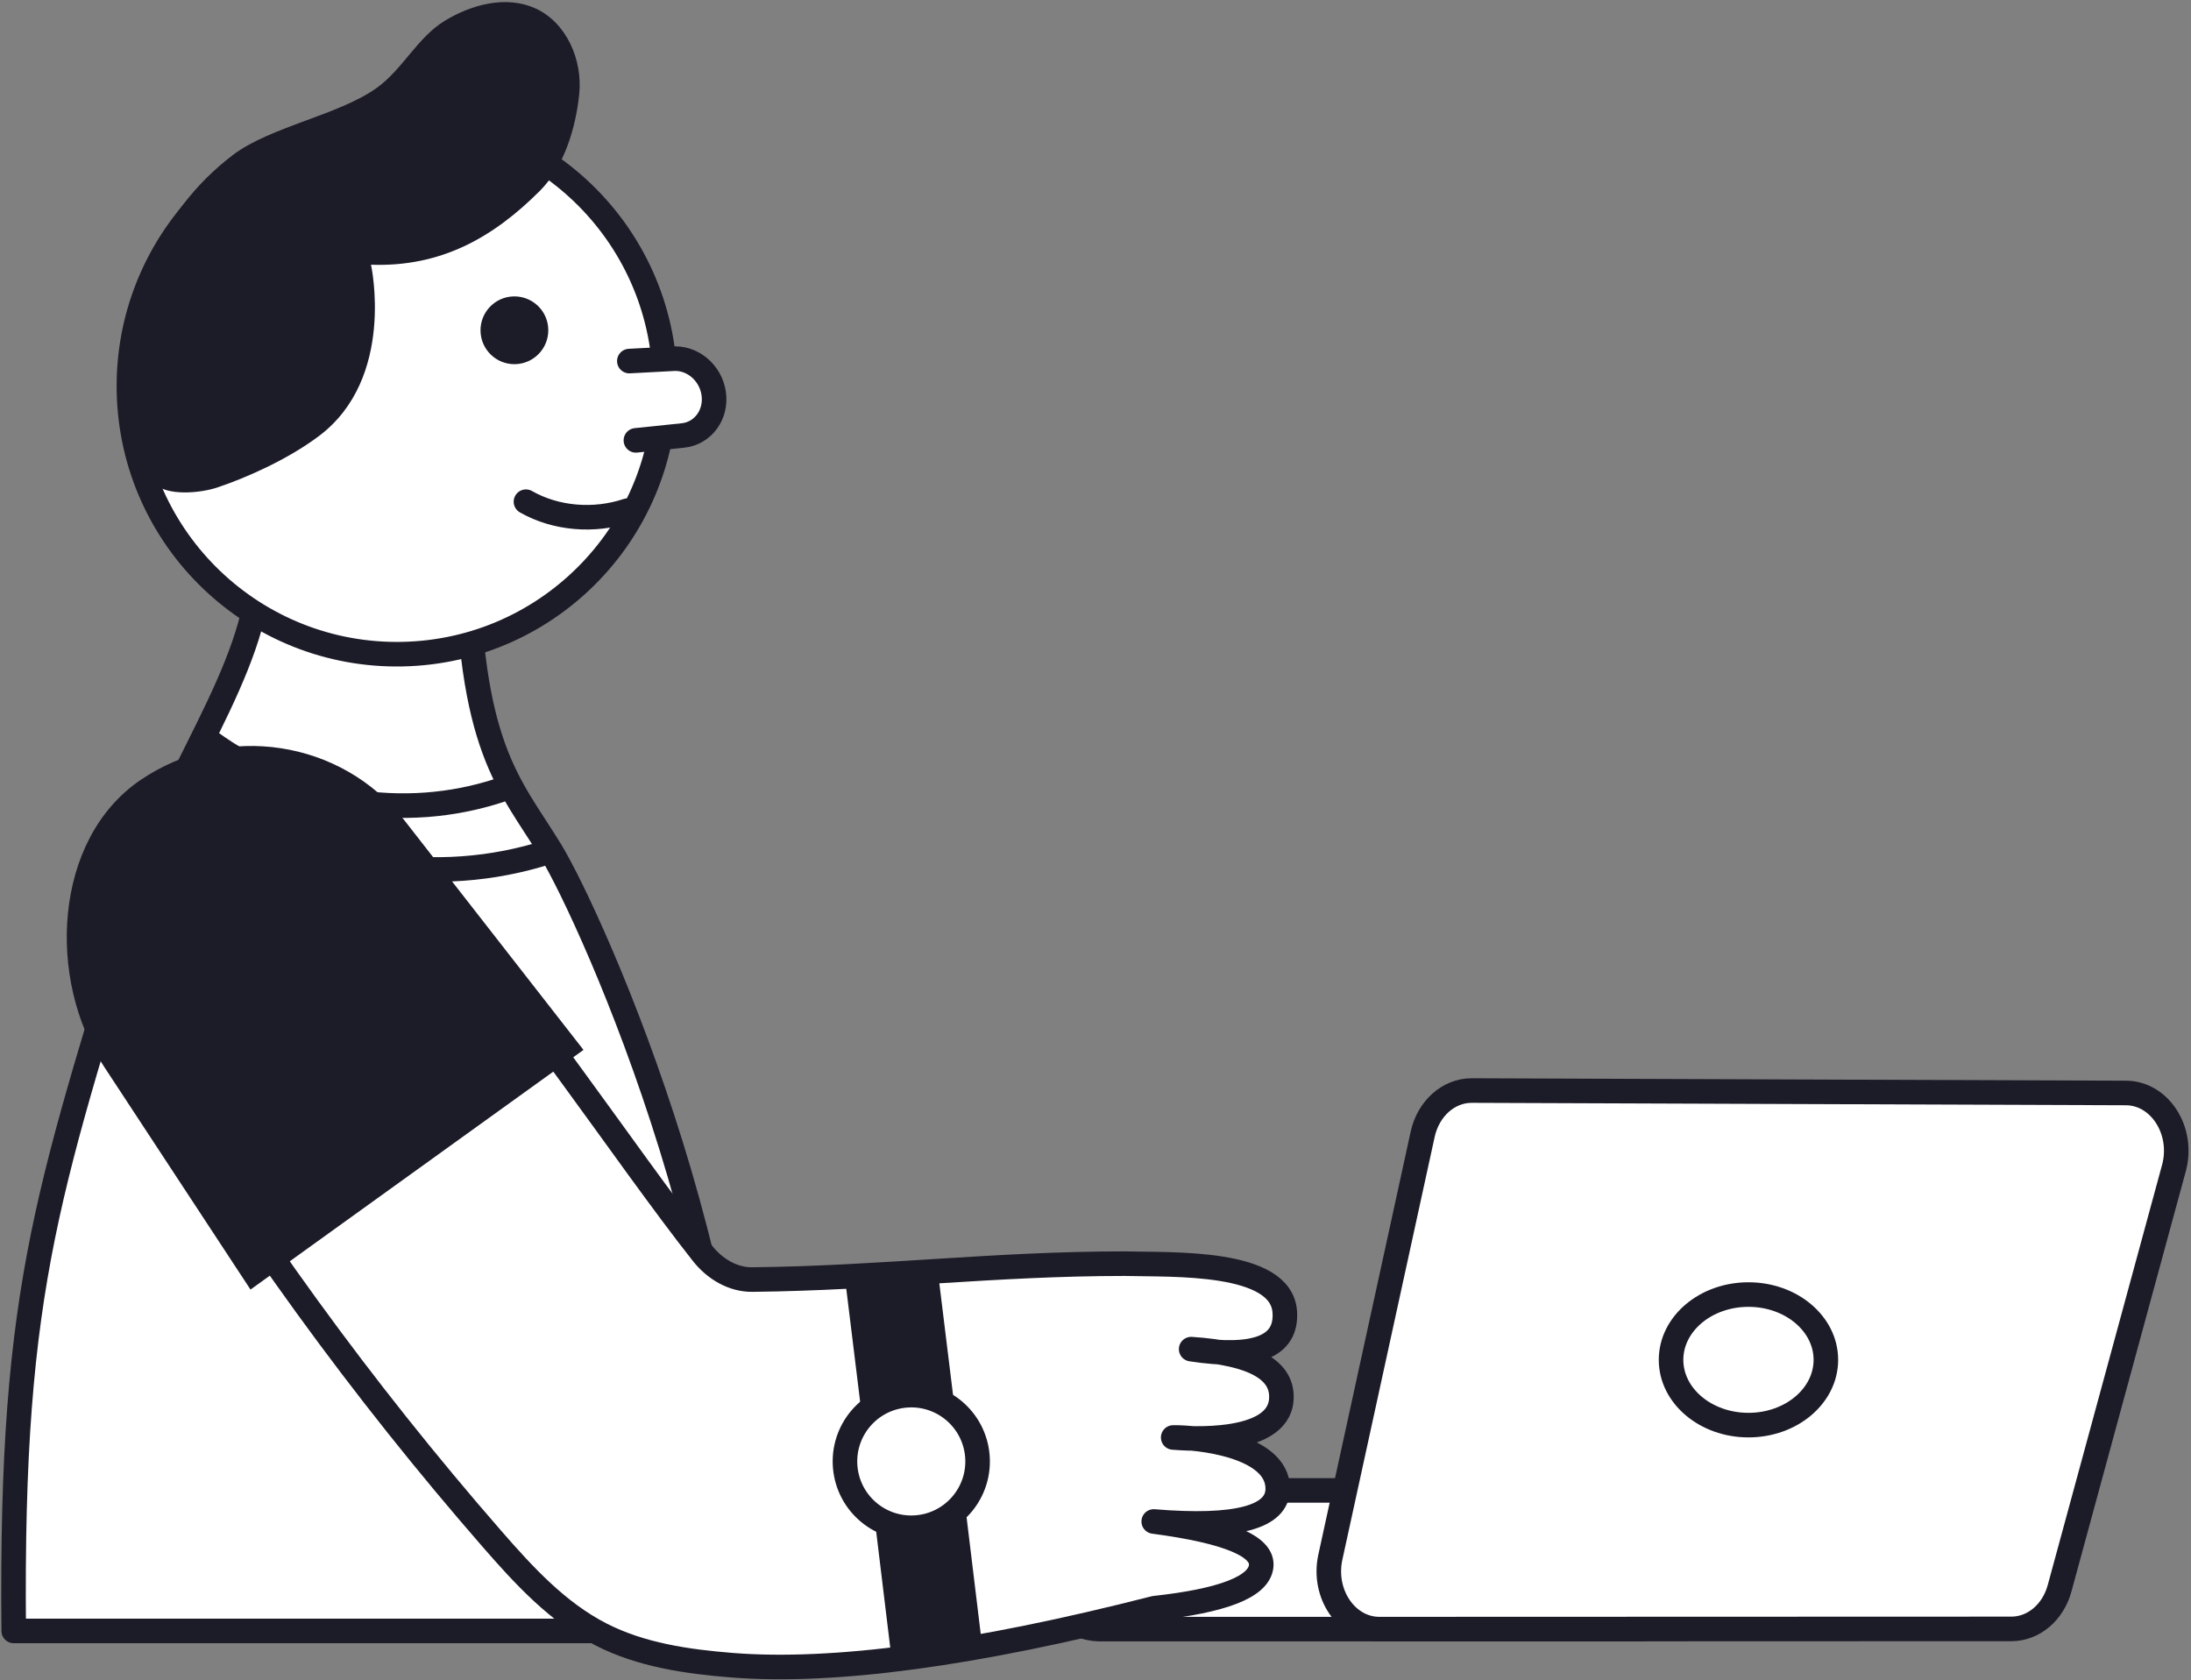
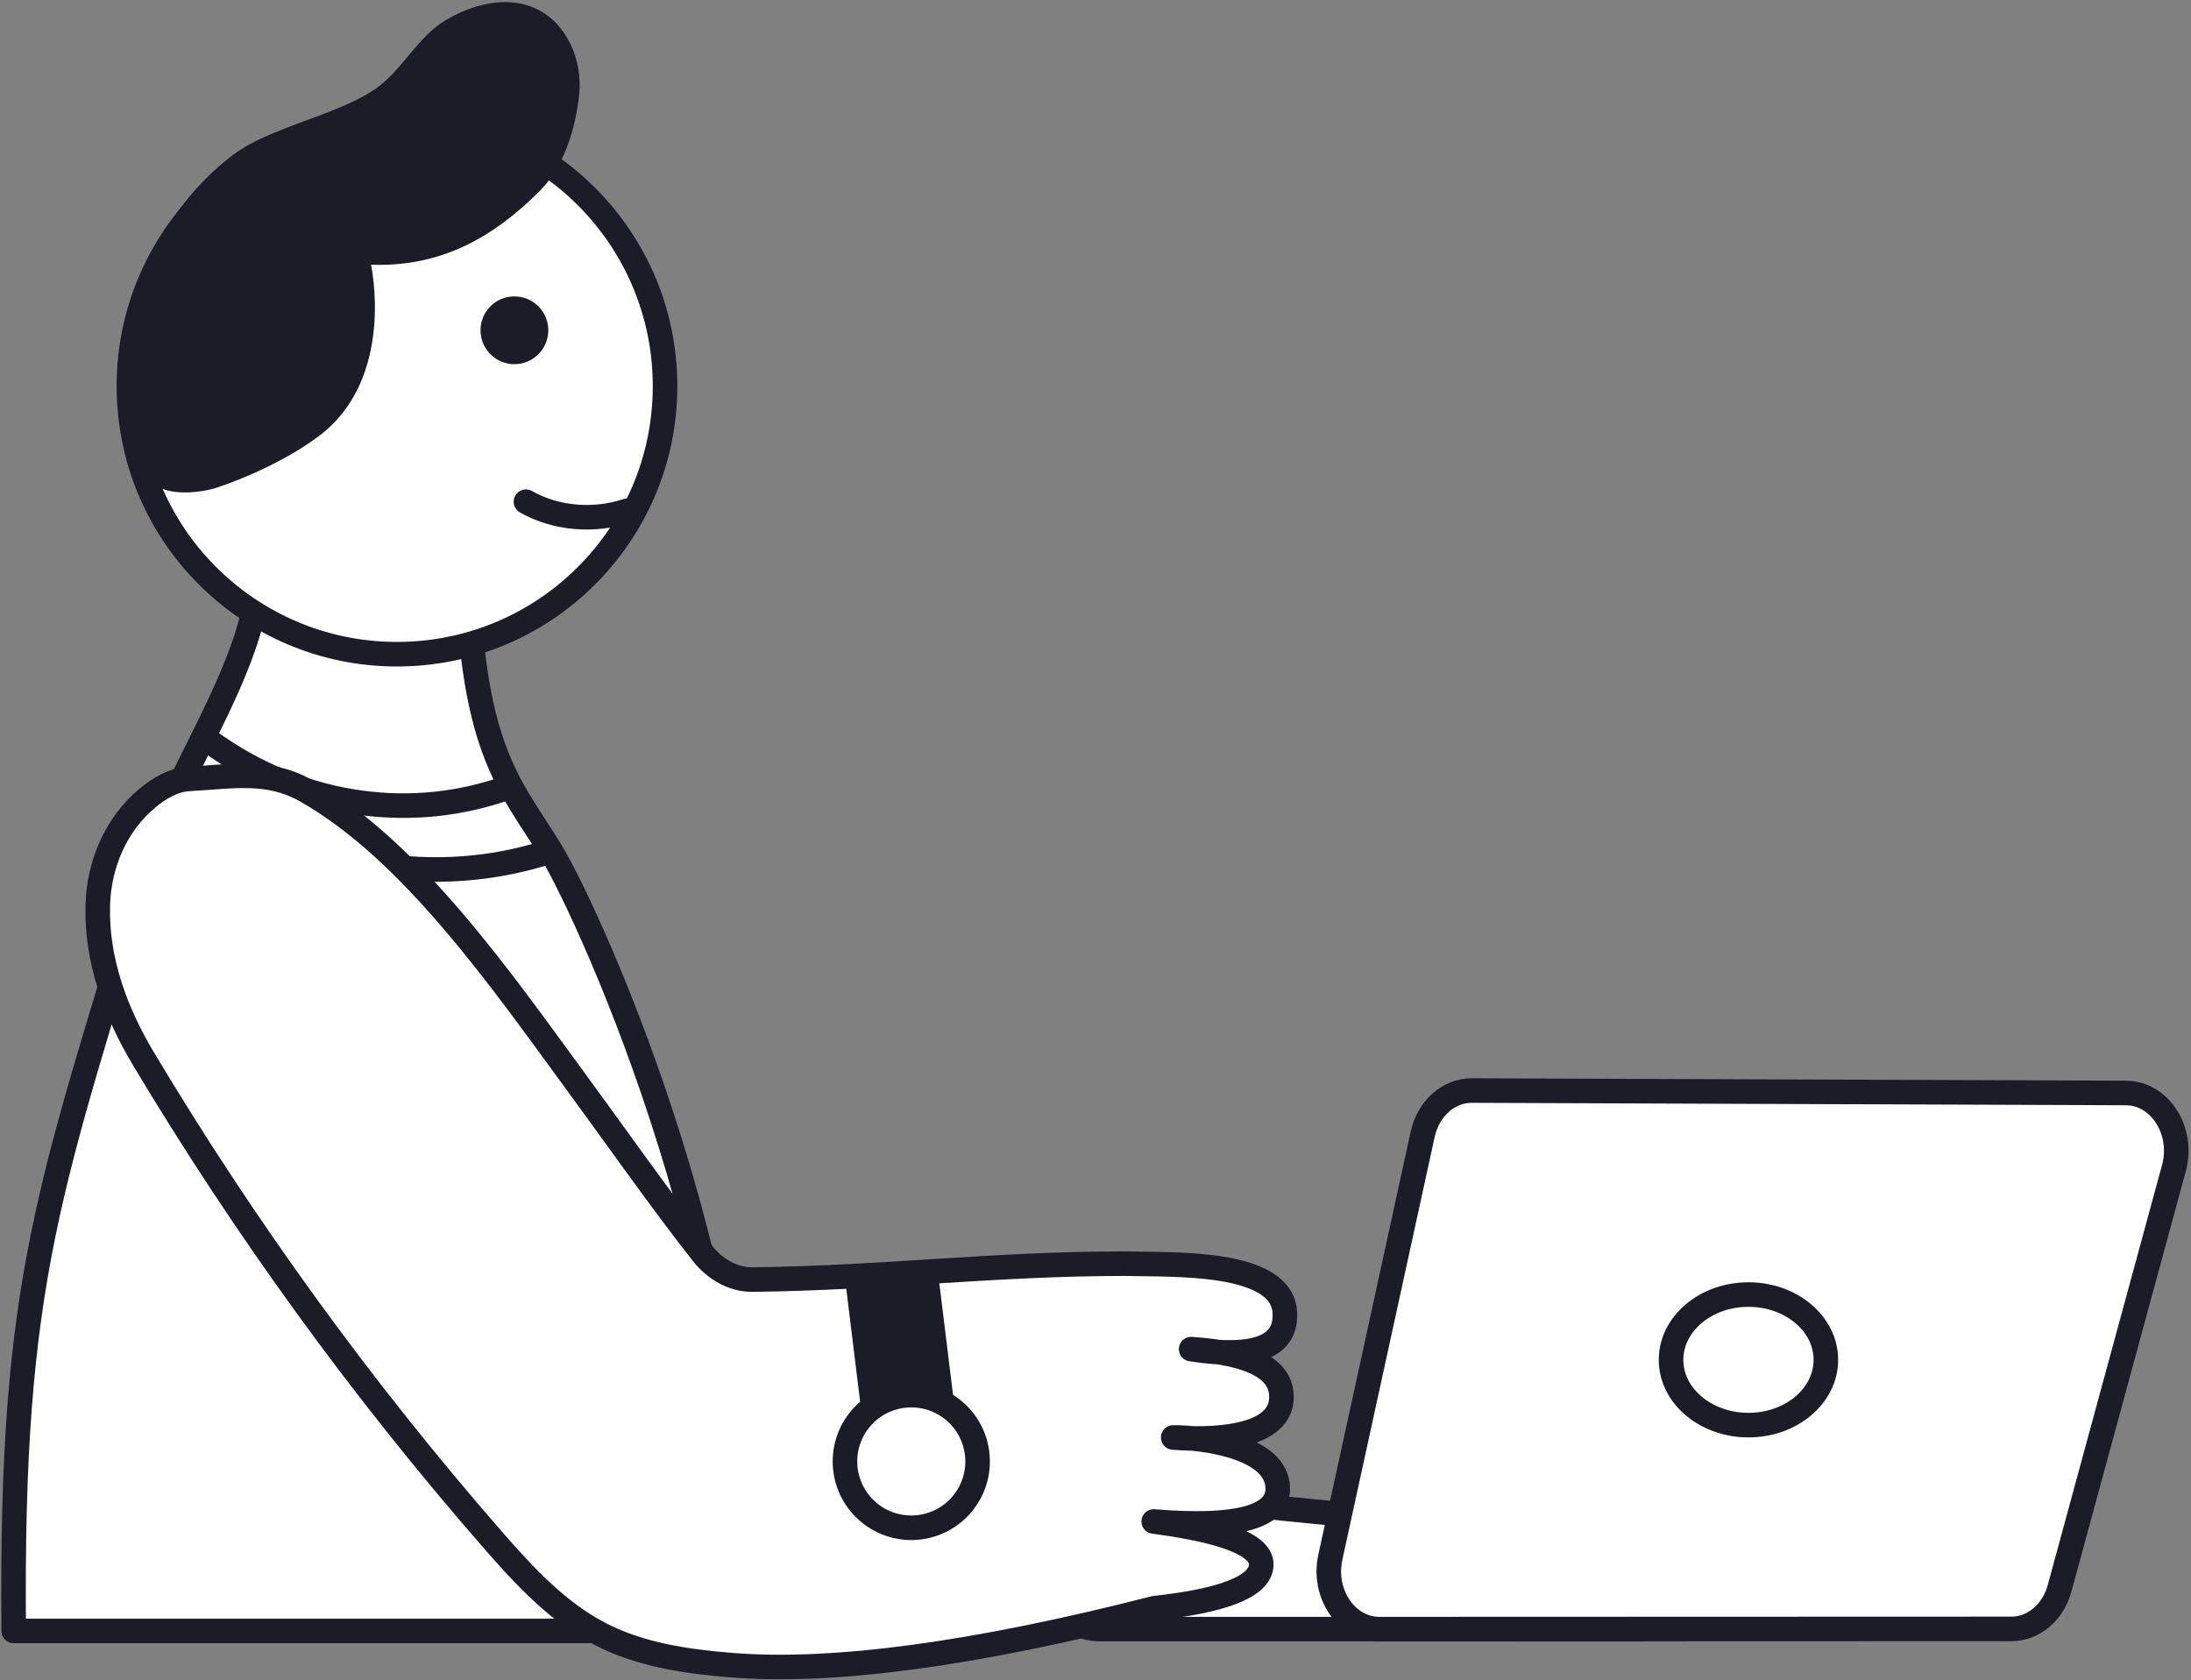
<svg xmlns="http://www.w3.org/2000/svg" width="446px" height="342px" viewBox="0 0 446 342" version="1.1">
  <rect x="0" y="0" width="446" height="342" fill="#808080" stroke="none" />
  <title>3E8F9881-2D8D-462F-BB0A-1B2CC0240783@3x</title>
  <desc>Created with sketchtool.</desc>
  <g id="Актуальное" stroke="none" stroke-width="1" fill="none" fill-rule="evenodd">
    <g id="Lainer_desktop" transform="translate(-145, -406)">
      <g id="Liner-banner_desktop" transform="translate(367, 597) scale(-1, 1) translate(-367, -597) translate(146, 400)">
        <g id="laptop" transform="translate(0, 228)" fill="#FFFFFF" stroke="#1C1B28" stroke-linecap="round" stroke-linejoin="round" stroke-width="5">
-           <path d="M218.912,109.635 L109.516,109.635 C103.081,109.635 97.865,104.259 97.865,97.625 L97.865,93.406 C97.865,86.773 103.081,81.396 109.516,81.396 L218.912,81.396 C225.348,81.396 230.563,86.773 230.563,93.406 L230.563,97.625 C230.563,104.259 225.348,109.635 218.912,109.635 Z" id="Stroke-30" />
+           <path d="M218.912,109.635 L109.516,109.635 C103.081,109.635 97.865,104.259 97.865,97.625 L97.865,93.406 L218.912,81.396 C225.348,81.396 230.563,86.773 230.563,93.406 L230.563,97.625 C230.563,104.259 225.348,109.635 218.912,109.635 Z" id="Stroke-30" />
          <path d="M0.473,15.781 L23.749,101.322 C25.085,106.239 29.057,109.59 33.55,109.591 L162.229,109.635 C168.914,109.637 173.819,102.433 172.195,94.996 L153.405,8.918 C152.257,3.663 148.132,-0.017 143.408,0 L10.244,0.495 C3.332,0.519 -1.586,8.213 0.473,15.781 Z" id="Stroke-32" />
          <path d="M102.841,54.817 C102.841,62.157 95.786,68.107 87.083,68.107 C78.381,68.107 71.325,62.157 71.325,54.817 C71.325,47.477 78.381,41.529 87.083,41.529 C95.786,41.529 102.841,47.477 102.841,54.817 Z" id="Stroke-34" />
        </g>
        <path d="M292.289,338 C291.596,266.003 299.804,247.591 319.564,181.699 C325.569,161.677 344.461,137.957 341.985,117.761 L384.536,117 C384.916,158.481 393.216,165.457 401.574,179.156 C409.925,192.844 446.01,272.705 439.458,338 L292.289,338 Z" id="Stroke-229" stroke="#1C1B28" stroke-width="5" fill="#FFFFFF" stroke-linecap="round" stroke-linejoin="round" transform="translate(366.248, 227.5) scale(-1, 1) translate(-366.248, -227.5) " />
        <path d="M400.248,157 C382.704,169.685 360.936,173.326 341.248,166.866" id="Stroke-53" stroke="#1C1B28" stroke-width="5" stroke-linecap="round" stroke-linejoin="round" />
        <path d="M400.248,168 C379.731,182.636 354.273,186.838 331.248,179.384" id="Stroke-53" stroke="#1C1B28" stroke-width="5" stroke-linecap="round" stroke-linejoin="round" />
        <g id="Group-43" transform="translate(361.124, 77.694) rotate(20) translate(-361.124, -77.694) translate(303.124, 16.694)">
          <path d="M9.717,84.738 C19.443,113.264 50.448,128.504 78.976,118.78 C107.501,109.056 122.741,78.049 113.014,49.524 C103.29,20.998 72.284,5.756 43.758,15.482 C15.233,25.206 -0.007,56.216 9.717,84.738 Z" id="Stroke-93" stroke="#1C1B28" stroke-width="5" fill="#FFFFFF" stroke-linecap="round" stroke-linejoin="round" />
          <path d="M25.92,106.998 C33.169,106.812 40.256,103.505 44.742,98.215" id="Stroke-95" stroke="#1C1B28" stroke-width="5" fill="#FFFFFF" stroke-linecap="round" stroke-linejoin="round" />
          <path d="M37.241,71.152 C40.849,69.921 42.777,66 41.546,62.395 C40.317,58.788 36.396,56.86 32.791,58.091 C29.183,59.319 27.255,63.241 28.486,66.846 C29.717,70.453 33.636,72.38 37.241,71.152 Z" id="Fill-97" fill="#1C1B28" />
          <path d="M20.472,39.738 C14.122,36.784 9.234,30.258 6.177,23.96 C3.12,17.66 3.61,9.338 8.635,4.461 C13.264,-0.033 20.496,-0.704 26.82,0.576 C33.147,1.851 38.141,6.845 44.338,8.633 C53.432,11.253 67.551,8.68 76.592,11.469 C95.394,17.264 108.219,32.469 115.148,50.872 C116.452,54.34 116.112,65.621 114.507,68.959 C112.941,72.209 106.427,73.904 102.818,74.005 C96.706,74.174 87.413,73.575 79.74,71.232 C60.97,65.502 57.881,42.094 57.881,42.094 C44.605,47.469 32.548,45.36 20.472,39.738 Z" id="Fill-98" fill="#1C1B28" />
-           <path d="M14.21,78.09 L6.279,81.449 C2.408,82.865 0.343,87.376 1.662,91.53 C2.981,95.68 7.189,97.902 11.056,96.484 L20.085,93.183" id="Stroke-100" stroke="#1C1B28" stroke-width="5" fill="#FFFFFF" stroke-linecap="round" stroke-linejoin="round" transform="translate(10.675, 87.501) rotate(6) translate(-10.675, -87.501) " />
        </g>
        <g id="Group-48" transform="translate(299.208, 247.682) rotate(5) translate(-299.208, -247.682) translate(167.708, 112.682)">
          <path d="M213.451,22.87 C221.219,25.858 227.085,32.344 230.016,40.142 C233.962,50.629 233.688,61.938 231.417,72.735 C223.119,112.175 211.309,150.872 196.17,188.217 C192.445,197.411 188.374,206.74 181.498,213.884 C175.144,220.484 166.803,224.78 158.408,228.445 C139.374,236.748 110.978,242.437 73.222,245.511 C59.57,248.607 51.813,248.294 49.95,244.574 C48.087,240.853 53.981,235.585 67.632,228.769 C52.119,235.584 43.431,236.202 41.568,230.621 C38.773,222.251 53.71,215.407 58.318,213.887 C55.567,215.097 38.773,222.251 35.047,213.88 C32.563,208.299 37.216,203.031 49.005,198.074 C37.216,204.271 30.39,203.958 28.526,197.138 C25.73,186.907 46.889,180.672 56.162,177.21 C81.309,168.553 104.021,163.865 128.87,155.597 C132.622,154.349 135.376,151.054 136.694,147.305 C140.887,135.372 146.046,117.597 149.835,105.408 C157.211,81.693 165.939,50.453 182.407,31.881 C188.258,25.281 195.608,24.328 204.084,21.904 C207.052,21.055 210.378,21.688 213.451,22.87 Z" id="Stroke-57" stroke="#1C1B28" stroke-width="5" fill="#FFFFFF" stroke-linecap="round" stroke-linejoin="round" transform="translate(130.67, 134.567) rotate(14) translate(-130.67, -134.567) " />
          <circle id="Oval" stroke="#1C1B28" stroke-width="5" fill="#FFFFFF" stroke-linecap="round" stroke-linejoin="round" cx="94.815" cy="194.241" r="13.5" />
          <polygon id="Rectangle" fill="#1C1B28" transform="translate(95.063, 169.453) rotate(-5) translate(-95.063, -169.453) " points="87.122 156.432 106.063 157.565 103.003 182.474 84.063 181.341" />
-           <polygon id="Rectangle-Copy" fill="#1C1B28" transform="translate(93.458, 219.952) rotate(-5) translate(-93.458, -219.952) " points="85.841 205.436 104.458 206.569 101.075 234.467 82.458 233.334" />
-           <path d="M156.584,112.047 L233.603,144.336 L252.412,93.497 C259.893,73.562 252.132,46.004 232.073,38.227 C212.522,30.652 190.368,39.454 181.605,58.284 L156.584,112.047 Z" id="Fill-107" fill="#1C1B28" transform="translate(205.897, 89.926) rotate(8) translate(-205.897, -89.926) " />
        </g>
      </g>
    </g>
  </g>
</svg>